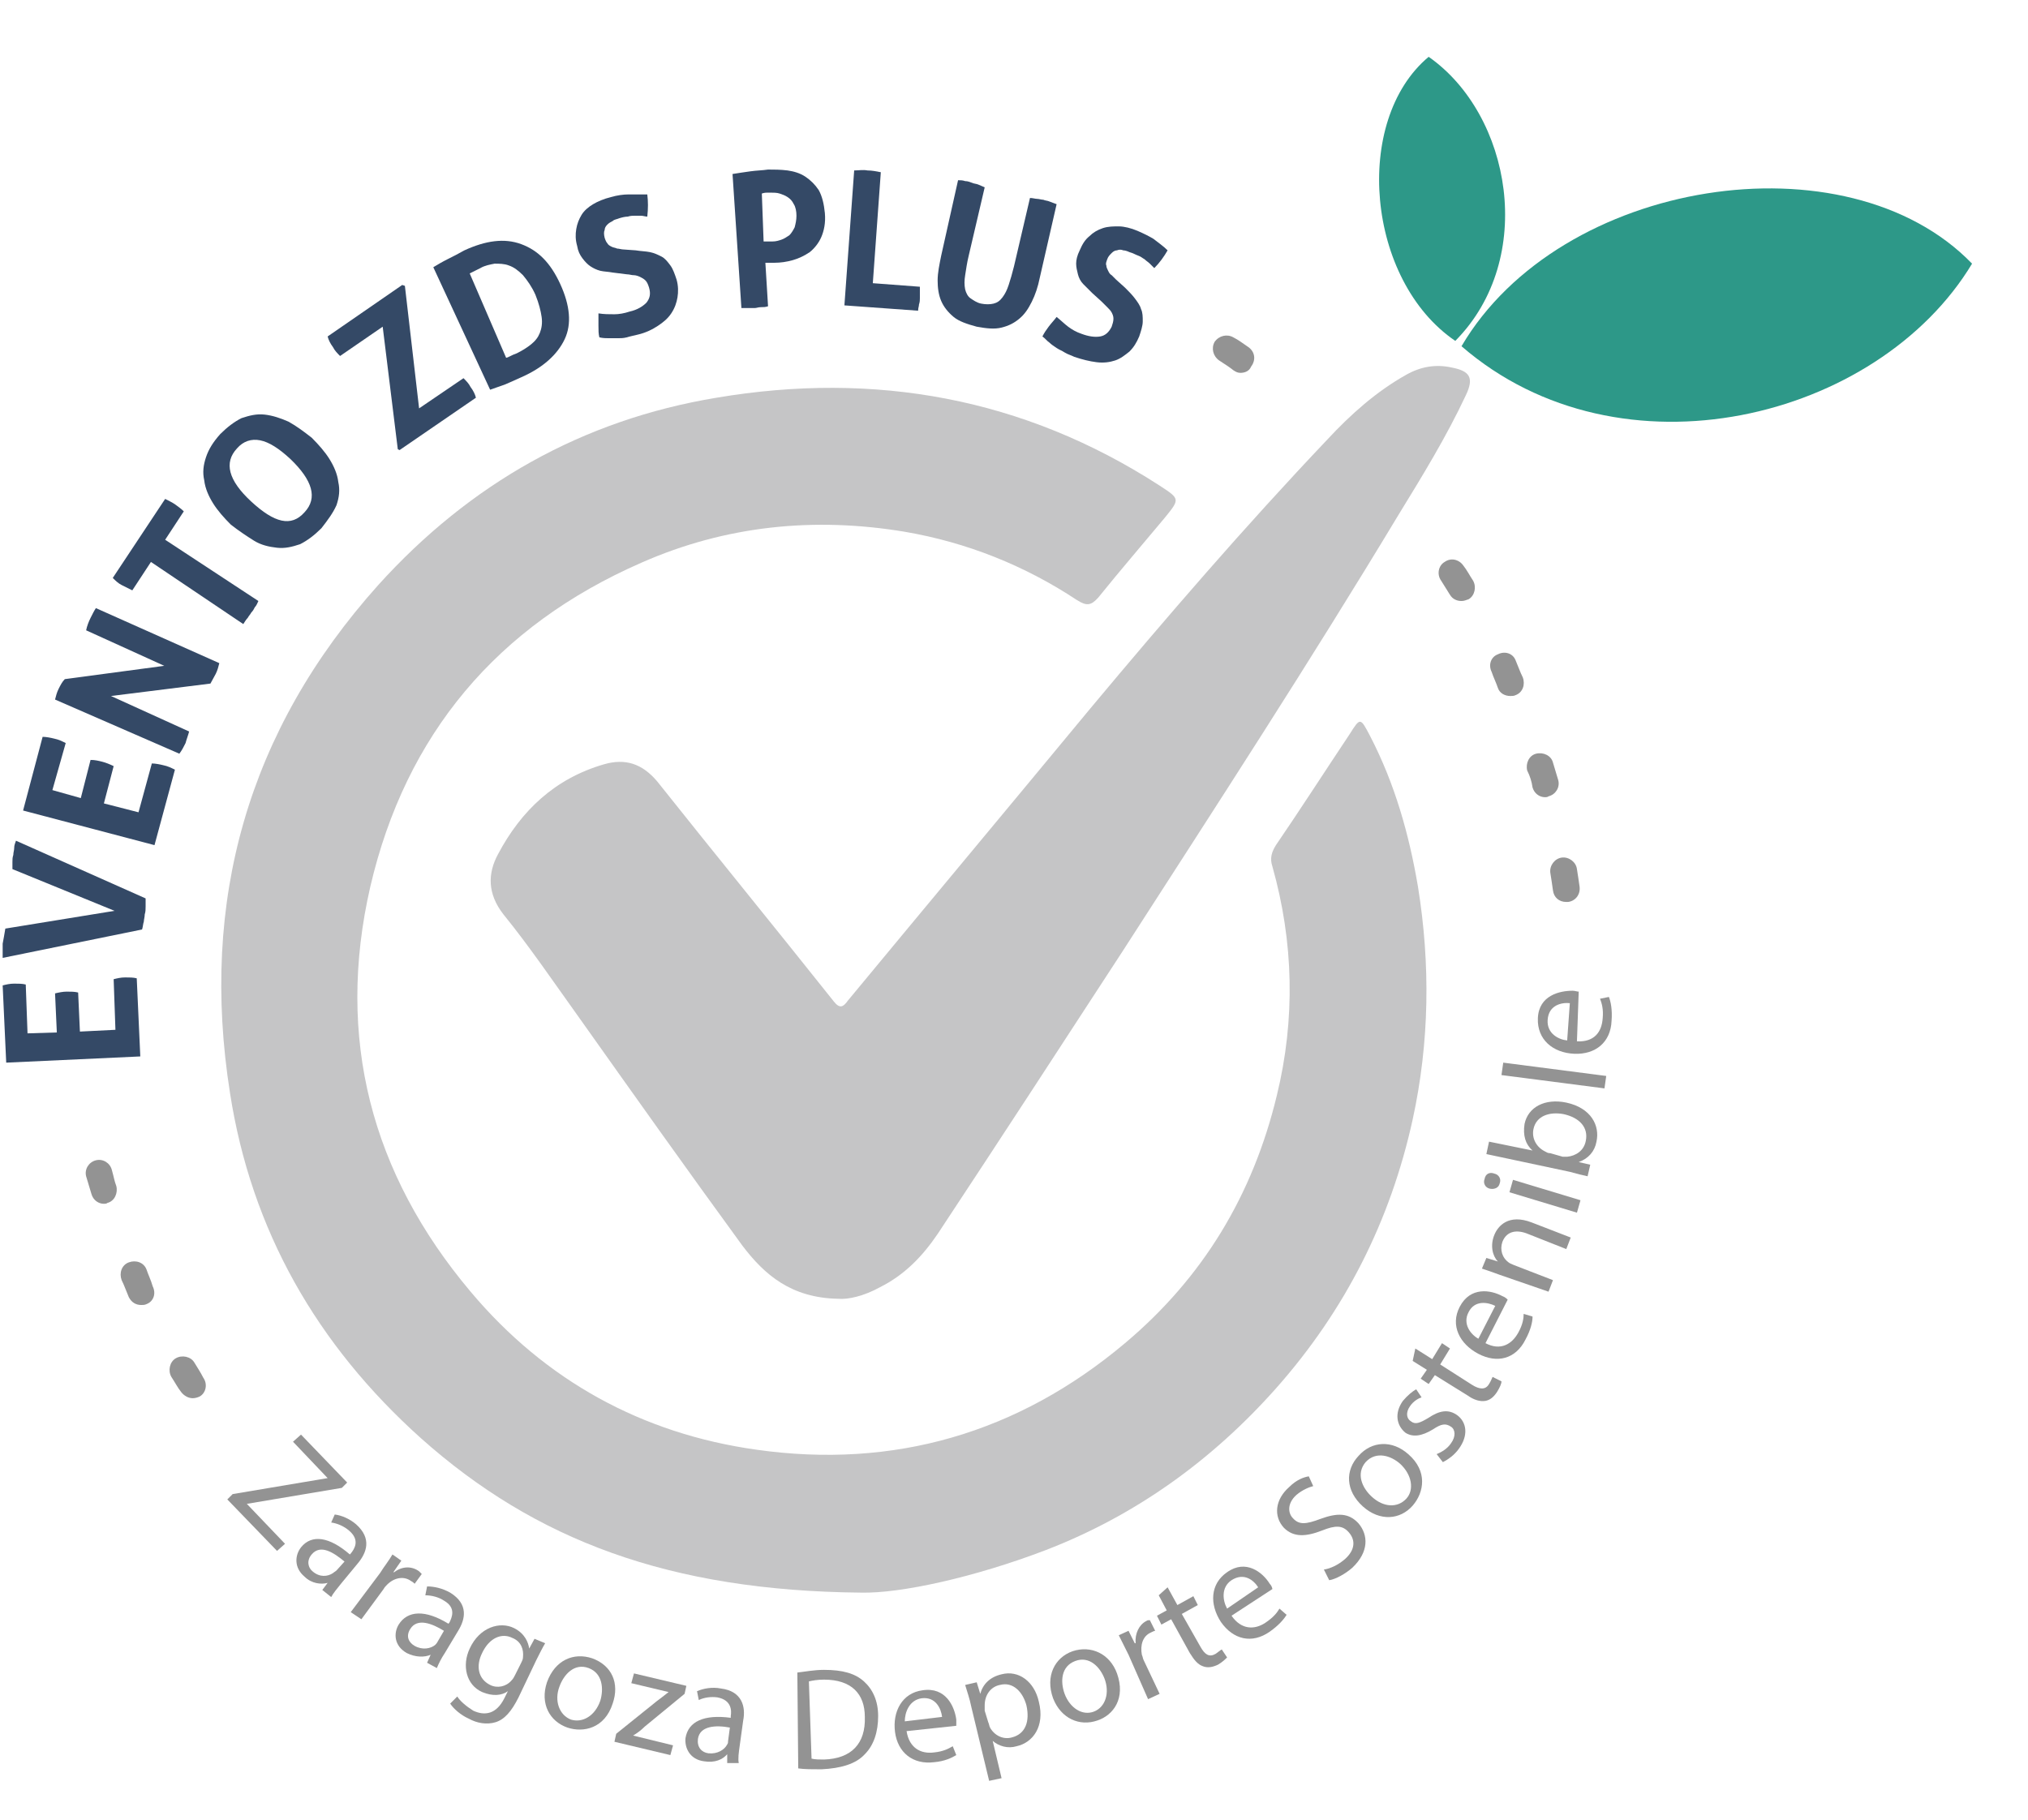
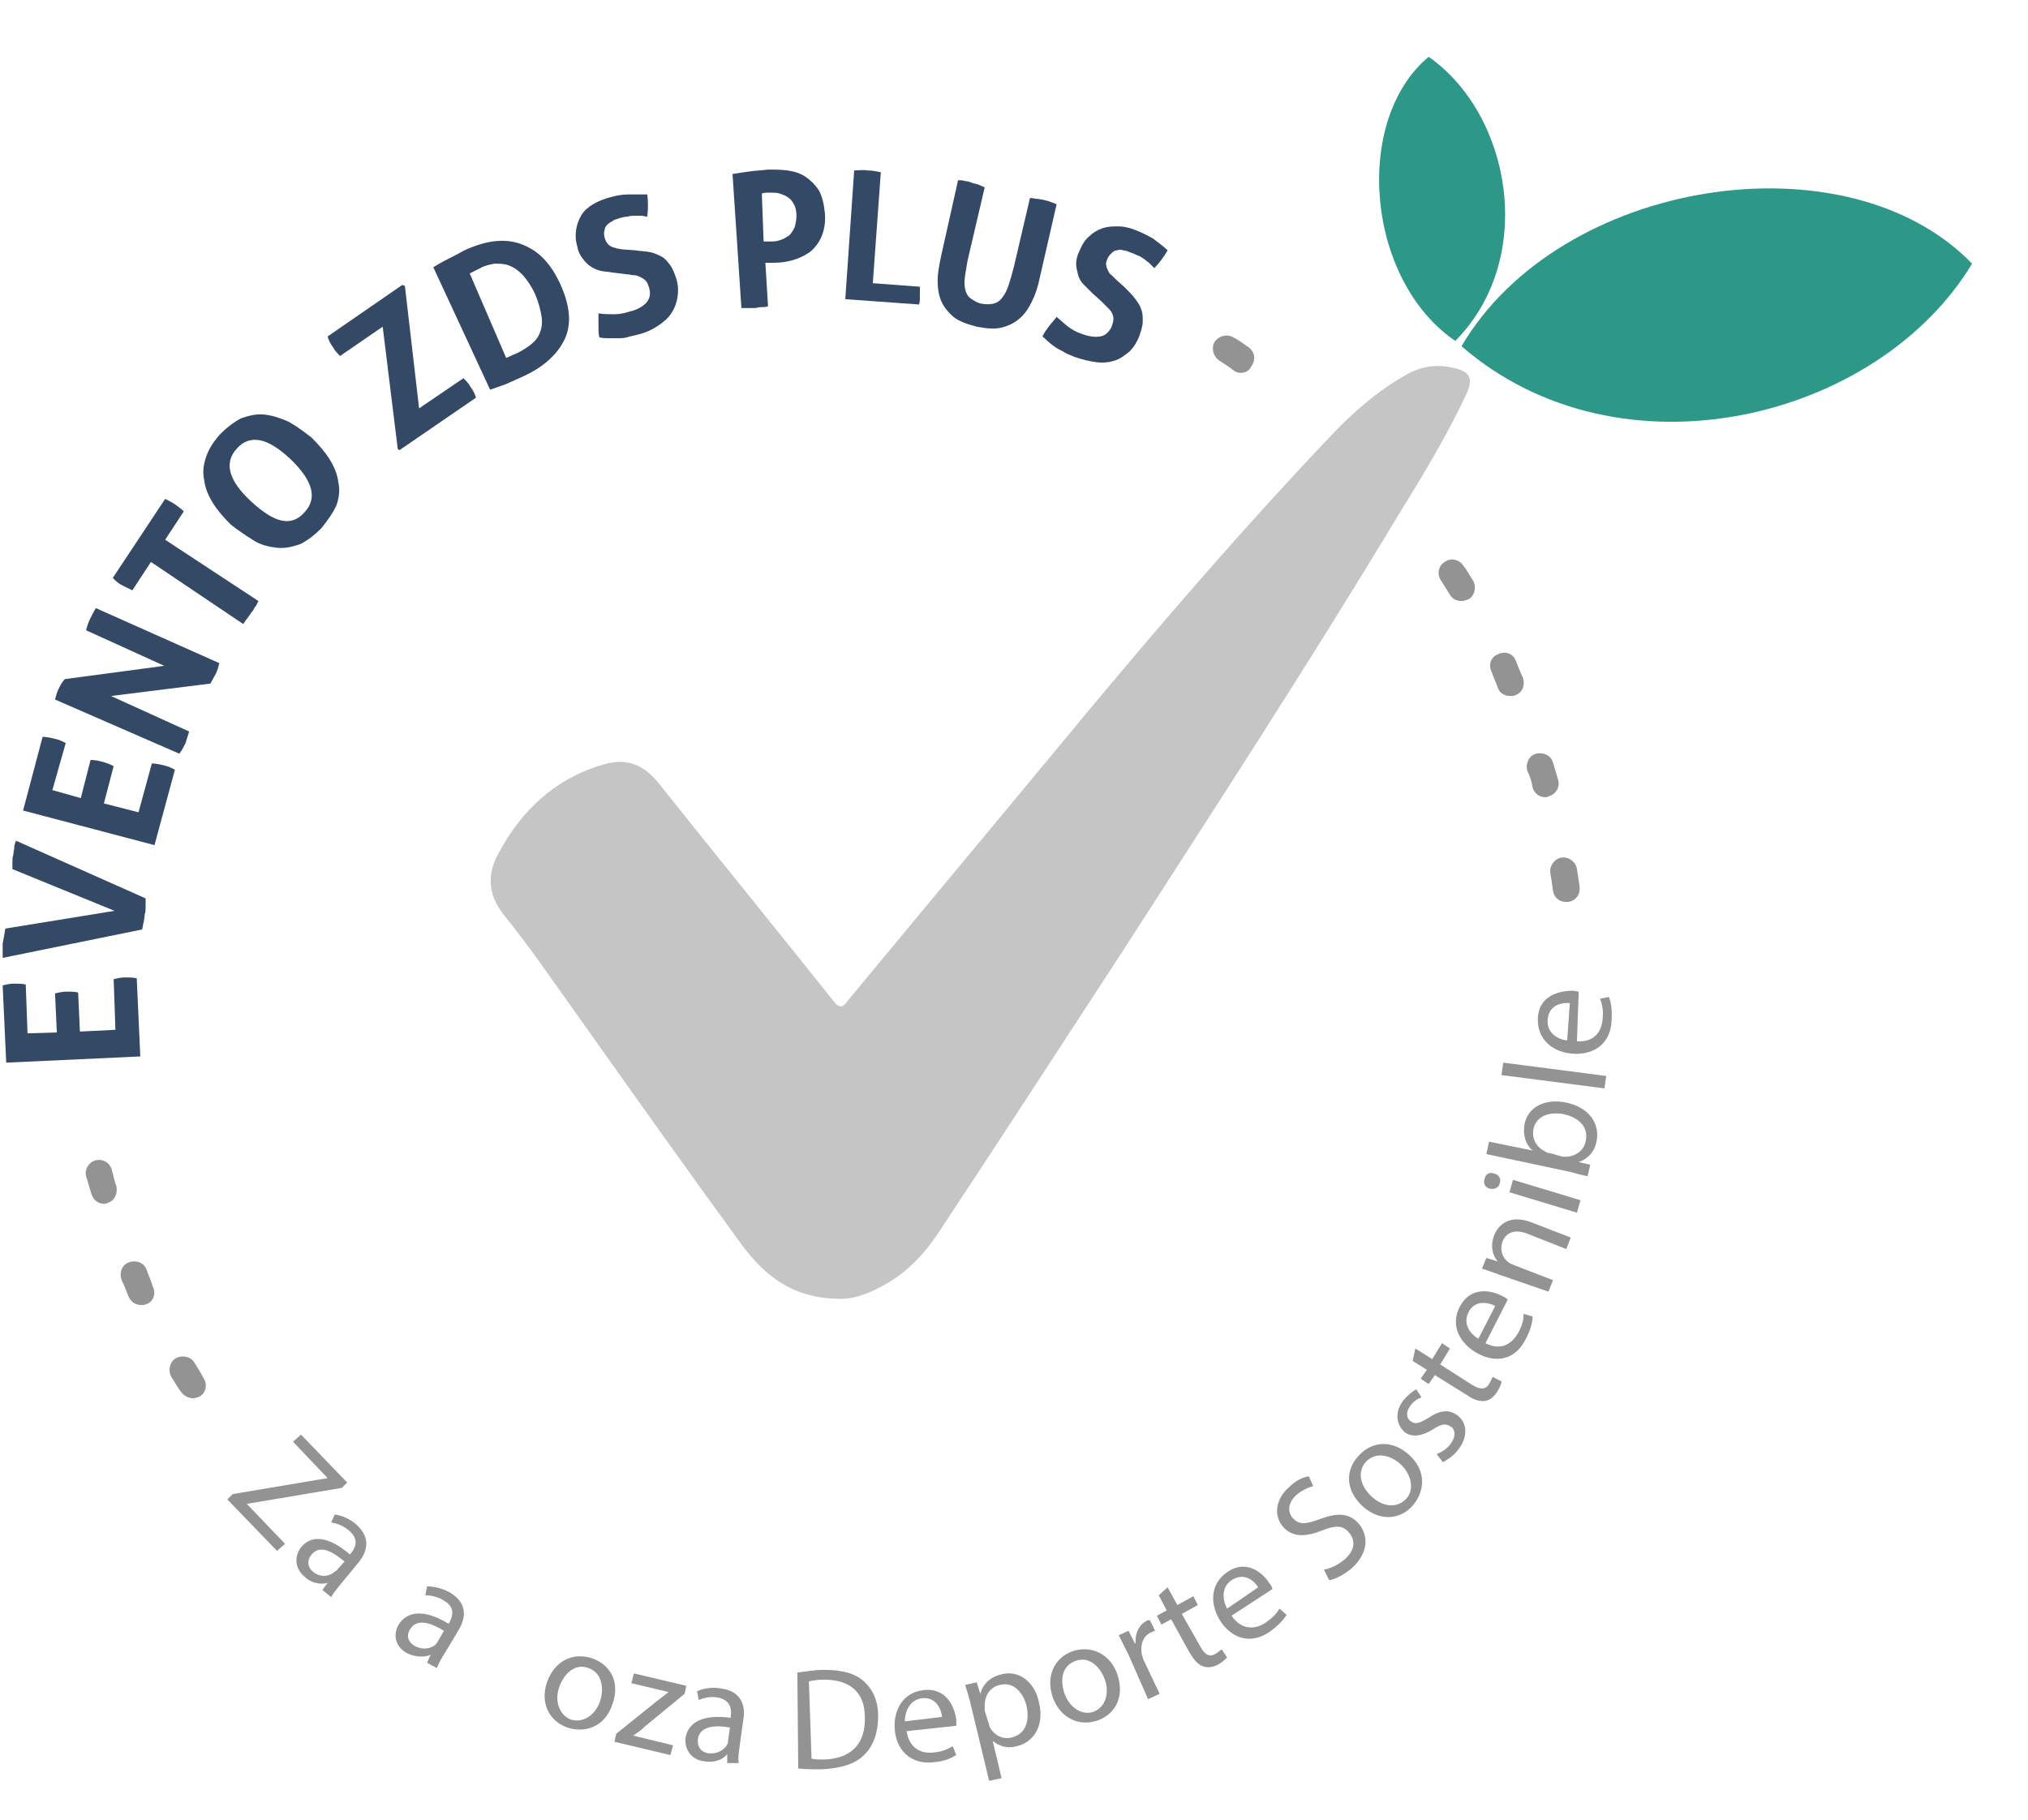
<svg xmlns="http://www.w3.org/2000/svg" version="1.1" id="Capa_1" x="0px" y="0px" viewBox="0 0 228.4 205" style="enable-background:new 0 0 228.4 205;" xml:space="preserve">
  <style type="text/css">
	.st0{fill:#344966;}
	.st1{fill:#C5C5C6;}
	.st2{fill:#939393;}
	.st3{fill:#2D9888;}
</style>
  <g>
    <path class="st0" d="M0.7,119.7L0.3,111c0.4-0.1,0.8-0.2,1.3-0.2s0.9,0,1.3,0.1l0.2,5.5l3.3-0.1l-0.2-4.4c0.4-0.1,0.9-0.2,1.3-0.2   c0.5,0,0.9,0,1.3,0.1l0.2,4.4l4-0.2l-0.2-5.7c0.4-0.1,0.8-0.2,1.3-0.2s0.9,0,1.3,0.1l0.4,8.8L0.7,119.7z" />
    <path class="st0" d="M0.3,107.9c0-0.2,0-0.5,0-0.8s0-0.6,0-0.8c0.1-0.5,0.2-1.1,0.3-1.7l12.3-2L1.4,97.9c0-0.3,0-0.6,0-0.8   c0-0.3,0-0.5,0.1-0.8c0-0.3,0.1-0.5,0.1-0.8s0.1-0.5,0.2-0.8l14.6,6.5c0,0.3,0,0.6,0,0.9s0,0.6-0.1,0.9c0,0.3-0.1,0.6-0.1,0.8   c-0.1,0.3-0.1,0.6-0.2,0.9L0.3,107.9z" />
    <path class="st0" d="M2.6,91.3L4.8,83c0.4,0,0.9,0.1,1.3,0.2c0.5,0.1,0.9,0.3,1.3,0.5L5.9,89l3.2,0.9l1.1-4.3   c0.5,0,0.9,0.1,1.3,0.2c0.4,0.1,0.9,0.3,1.3,0.5l-1.1,4.2l3.9,1l1.5-5.5c0.4,0,0.9,0.1,1.3,0.2c0.5,0.1,0.9,0.3,1.3,0.5l-2.3,8.5   L2.6,91.3z" />
    <path class="st0" d="M6.2,78.8c0.1-0.4,0.2-0.8,0.4-1.2c0.2-0.4,0.4-0.8,0.7-1.1L18.5,75l-8.8-4c0.1-0.5,0.3-1,0.5-1.4   s0.4-0.8,0.6-1.1l13.9,6.2c-0.1,0.4-0.2,0.8-0.4,1.2c-0.2,0.4-0.4,0.7-0.6,1.1l-11.2,1.4l8.8,4c-0.1,0.4-0.3,0.9-0.4,1.3   c-0.2,0.4-0.4,0.8-0.7,1.2L6.2,78.8z" />
    <path class="st0" d="M17,63.3l-2.1,3.2c-0.4-0.2-0.8-0.4-1.2-0.6s-0.7-0.5-1-0.8l5.9-8.9c0.4,0.2,0.8,0.4,1.1,0.6   c0.4,0.3,0.7,0.5,1,0.8l-2.1,3.2l10.5,6.9c-0.1,0.2-0.2,0.5-0.4,0.7c-0.1,0.2-0.2,0.4-0.4,0.6c-0.1,0.2-0.3,0.4-0.4,0.6   c-0.2,0.2-0.3,0.4-0.5,0.7L17,63.3z" />
    <path class="st0" d="M36.2,59.5c-0.8,0.8-1.6,1.4-2.4,1.8c-0.9,0.3-1.7,0.5-2.6,0.4s-1.8-0.3-2.6-0.8s-1.7-1.1-2.6-1.8   c-0.8-0.8-1.5-1.6-2-2.4c-0.5-0.8-0.9-1.7-1-2.6c-0.2-0.9-0.1-1.7,0.2-2.6c0.3-0.9,0.8-1.7,1.6-2.6c0.8-0.8,1.6-1.4,2.4-1.8   c0.9-0.3,1.7-0.5,2.6-0.4s1.8,0.4,2.7,0.8c0.9,0.5,1.7,1.1,2.6,1.8c0.8,0.8,1.5,1.6,2,2.4c0.5,0.8,0.9,1.7,1,2.6   c0.2,0.9,0.1,1.7-0.2,2.6C37.5,57.8,36.9,58.6,36.2,59.5z M34.3,57.7c1.5-1.6,0.9-3.6-1.6-6c-1.3-1.2-2.4-1.9-3.4-2.1   c-1-0.2-1.9,0.1-2.6,0.9c-1.5,1.6-1,3.6,1.6,6S32.8,59.4,34.3,57.7z" />
    <path class="st0" d="M44.8,50.6l-1.7-13.8l-4.8,3.3c-0.3-0.3-0.6-0.6-0.8-1c-0.3-0.4-0.5-0.8-0.6-1.2l8.4-5.8l0.3,0.1L47.2,46   l5-3.4c0.3,0.3,0.6,0.6,0.8,1c0.3,0.4,0.5,0.8,0.6,1.2L45,50.7L44.8,50.6z" />
    <path class="st0" d="M48.8,30.1c0.5-0.3,1-0.6,1.6-0.9s1.2-0.6,1.9-1c2.4-1.1,4.5-1.4,6.4-0.7s3.3,2.1,4.4,4.5   c1.1,2.4,1.3,4.5,0.5,6.2s-2.4,3.2-4.9,4.3c-0.7,0.3-1.3,0.6-1.8,0.8c-0.6,0.2-1.1,0.4-1.7,0.6L48.8,30.1z M57,40.3   c0.1,0,0.3-0.1,0.5-0.2c0.2-0.1,0.4-0.2,0.7-0.3c0.6-0.3,1.1-0.6,1.6-1s0.8-0.8,1-1.3s0.3-1.1,0.2-1.8s-0.3-1.5-0.7-2.5   c-0.4-0.9-0.9-1.6-1.4-2.2c-0.5-0.5-1-0.9-1.6-1.1c-0.5-0.2-1.1-0.2-1.6-0.2c-0.5,0.1-1.1,0.2-1.6,0.5c-0.2,0.1-0.4,0.2-0.6,0.3   c-0.2,0.1-0.4,0.2-0.6,0.3L57,40.3z" />
    <path class="st0" d="M69,30.7c-0.5-0.1-1-0.1-1.4-0.2s-0.8-0.3-1.1-0.5c-0.3-0.2-0.6-0.5-0.9-0.9s-0.5-0.8-0.6-1.4   c-0.2-0.7-0.2-1.3-0.1-1.9s0.3-1.1,0.6-1.6c0.3-0.5,0.8-0.9,1.3-1.2s1.2-0.6,2-0.8c0.7-0.2,1.4-0.3,2-0.3s1.3,0,2.1,0   c0.1,0.8,0.1,1.6,0,2.5c-0.2,0-0.5-0.1-0.7-0.1s-0.5,0-0.7,0s-0.5,0-0.8,0.1c-0.3,0-0.7,0.1-1,0.2c-0.2,0.1-0.5,0.1-0.7,0.3   c-0.2,0.1-0.4,0.2-0.6,0.4c-0.2,0.2-0.3,0.4-0.3,0.6c-0.1,0.2-0.1,0.5,0,0.9c0.1,0.3,0.2,0.5,0.3,0.6c0.1,0.2,0.3,0.3,0.5,0.4   s0.4,0.1,0.6,0.2c0.2,0,0.5,0.1,0.7,0.1l1.4,0.1c0.6,0.1,1.1,0.1,1.6,0.2s0.9,0.3,1.3,0.5s0.7,0.6,1,1s0.5,1,0.7,1.6   c0.2,0.7,0.2,1.4,0.1,2s-0.3,1.2-0.7,1.8s-0.9,1-1.5,1.4s-1.4,0.8-2.3,1c-0.4,0.1-0.9,0.2-1.2,0.3c-0.4,0.1-0.7,0.1-1,0.1   s-0.7,0-1,0s-0.7,0-1.1-0.1c-0.1-0.4-0.1-0.8-0.1-1.3s0-0.9,0-1.4c0.6,0.1,1.2,0.1,1.8,0.1c0.5,0,1.1-0.1,1.7-0.3   c0.9-0.2,1.5-0.6,1.9-1c0.4-0.5,0.5-1,0.3-1.7c-0.1-0.3-0.2-0.6-0.4-0.8c-0.2-0.2-0.4-0.3-0.6-0.4S71.6,31,71.4,31   c-0.3,0-0.5-0.1-0.8-0.1L69,30.7z" />
    <path class="st0" d="M82.5,19.6c0.6-0.1,1.3-0.2,2-0.3c0.7-0.1,1.3-0.1,2-0.2c0.7,0,1.4,0,2.2,0.1c0.7,0.1,1.4,0.3,2,0.7   c0.6,0.4,1.1,0.9,1.5,1.5c0.4,0.7,0.6,1.6,0.7,2.6c0.1,1.1-0.1,2-0.4,2.7s-0.8,1.3-1.3,1.7c-0.6,0.4-1.2,0.7-1.9,0.9   c-0.7,0.2-1.4,0.3-2.1,0.3c-0.2,0-0.4,0-0.5,0c-0.2,0-0.3,0-0.5,0l0.3,4.9c-0.3,0.1-0.5,0.1-0.8,0.1s-0.5,0.1-0.7,0.1s-0.5,0-0.7,0   c-0.3,0-0.5,0-0.8,0L82.5,19.6z M86,27.2c0.2,0,0.3,0,0.5,0c0.1,0,0.3,0,0.5,0c0.4,0,0.7-0.1,1-0.2s0.6-0.3,0.9-0.5   c0.2-0.2,0.4-0.5,0.6-0.9c0.1-0.4,0.2-0.8,0.2-1.3s-0.1-1-0.3-1.3c-0.2-0.4-0.4-0.6-0.7-0.8c-0.3-0.2-0.6-0.3-0.9-0.4   s-0.7-0.1-1-0.1c-0.2,0-0.3,0-0.4,0s-0.3,0-0.6,0.1L86,27.2z" />
-     <path class="st0" d="M96.2,19.2c0.5,0,1-0.1,1.5,0c0.5,0,1,0.1,1.5,0.2l-0.9,12.5l5.3,0.4c0,0.2,0,0.5,0,0.7s0,0.4,0,0.6   c0,0.2,0,0.4-0.1,0.7c0,0.2-0.1,0.4-0.1,0.7l-8.3-0.6L96.2,19.2z" />
+     <path class="st0" d="M96.2,19.2c0.5,0,1-0.1,1.5,0c0.5,0,1,0.1,1.5,0.2l-0.9,12.5l5.3,0.4c0,0.2,0,0.5,0,0.7s0,0.4,0,0.6   c0,0.2,0,0.4-0.1,0.7l-8.3-0.6L96.2,19.2z" />
    <path class="st0" d="M107.9,20.3c0.3,0,0.5,0,0.8,0.1c0.3,0,0.5,0.1,0.8,0.2c0.2,0.1,0.5,0.1,0.7,0.2s0.5,0.2,0.7,0.3l-1.8,7.7   c-0.2,0.8-0.3,1.6-0.4,2.2s-0.1,1.1,0,1.6c0.1,0.4,0.3,0.8,0.6,1s0.7,0.5,1.2,0.6s1,0.1,1.4,0s0.7-0.3,1-0.7s0.5-0.8,0.7-1.4   c0.2-0.6,0.4-1.3,0.6-2.1l1.8-7.7c0.3,0,0.6,0.1,0.8,0.1c0.2,0,0.5,0.1,0.7,0.1c0.2,0.1,0.5,0.1,0.7,0.2c0.3,0.1,0.5,0.2,0.8,0.3   l-1.9,8.3c-0.2,1-0.5,1.9-0.9,2.7s-0.8,1.4-1.4,1.9s-1.2,0.8-2,1s-1.7,0.1-2.8-0.1c-1.1-0.3-2-0.6-2.6-1.1s-1.1-1.1-1.4-1.8   s-0.4-1.5-0.4-2.3c0-0.9,0.2-1.8,0.4-2.8L107.9,20.3z" />
    <path class="st0" d="M123,33c-0.4-0.4-0.7-0.7-1-1c-0.3-0.3-0.5-0.7-0.6-1.1s-0.2-0.8-0.2-1.2c0-0.4,0.1-0.9,0.4-1.5   c0.3-0.7,0.6-1.2,1.1-1.6c0.4-0.4,0.9-0.7,1.5-0.9c0.6-0.2,1.2-0.2,1.8-0.2s1.4,0.2,2.1,0.5s1.3,0.6,1.8,0.9   c0.5,0.4,1.1,0.8,1.6,1.3c-0.4,0.7-0.9,1.4-1.5,2c-0.2-0.2-0.3-0.3-0.5-0.5s-0.4-0.3-0.6-0.5c-0.2-0.1-0.4-0.3-0.7-0.4   s-0.6-0.3-1-0.4c-0.2-0.1-0.5-0.2-0.7-0.2c-0.2-0.1-0.5-0.1-0.7,0c-0.2,0-0.4,0.1-0.6,0.3c-0.2,0.2-0.4,0.4-0.5,0.7   c-0.1,0.3-0.2,0.5-0.1,0.7c0,0.2,0.1,0.4,0.2,0.6s0.2,0.4,0.4,0.5c0.2,0.2,0.3,0.3,0.5,0.5l1,0.9c0.4,0.4,0.8,0.8,1.1,1.2   c0.3,0.4,0.6,0.8,0.7,1.2c0.2,0.4,0.2,0.9,0.2,1.4s-0.2,1.1-0.4,1.7c-0.3,0.7-0.6,1.2-1.1,1.7c-0.5,0.4-1,0.8-1.6,1   s-1.3,0.3-2.1,0.2c-0.8-0.1-1.6-0.3-2.5-0.6c-0.4-0.2-0.8-0.3-1.1-0.5c-0.3-0.2-0.6-0.3-0.9-0.5s-0.6-0.4-0.8-0.6   c-0.3-0.2-0.5-0.5-0.8-0.7c0.2-0.4,0.4-0.7,0.7-1.1c0.3-0.4,0.6-0.7,0.9-1.1c0.5,0.4,0.9,0.8,1.3,1.1s0.9,0.6,1.5,0.8   c0.8,0.3,1.5,0.4,2.1,0.3c0.6-0.1,1-0.5,1.3-1.1c0.1-0.3,0.2-0.6,0.2-0.9c0-0.3-0.1-0.5-0.2-0.7s-0.3-0.4-0.5-0.6   c-0.2-0.2-0.4-0.4-0.6-0.6L123,33z" />
  </g>
-   <path class="st1" d="M97,179.4c-21.6-0.2-36.7-5.9-49.6-17.4c-11.7-10.5-19.1-23.4-21.5-38.9c-3.4-21.6,2-40.8,16.7-57.2  c10.3-11.4,23-18.6,38.1-21.1c17.8-3,34.6,0,49.9,9.9c2.3,1.5,2.3,1.5,0.6,3.6c-2.5,3-5,5.9-7.5,9c-0.8,0.9-1.3,1-2.4,0.3  c-5.9-3.9-12.4-6.5-19.4-7.7c-10.2-1.7-20.2-0.7-29.7,3.5C56,70.5,45.7,82.7,41.7,99.9c-3.9,17,0.1,32.3,11.3,45.6  c8.4,10,19.3,16,32.2,17.8c15.5,2.2,29.5-1.9,41.5-12c8.8-7.4,14.4-16.7,17.1-27.9c2.1-8.6,1.9-17.3-0.5-25.8  c-0.3-0.9-0.1-1.6,0.4-2.4c2.8-4.1,5.5-8.3,8.3-12.5c1.2-1.9,1.2-1.9,2.3,0.2c2.8,5.4,4.4,11.1,5.4,17c1.4,8.7,1.3,17.5-0.6,26.2  c-2.5,11.4-7.6,21.5-15.4,30.3c-7.2,8.1-15.8,14.3-25.9,18.2C109.7,177.7,101.4,179.5,97,179.4z" />
  <g>
    <g>
      <path class="st2" d="M26.2,168.3l10.7-1.8l0,0l-3.9-4.1l0.9-0.8l5.2,5.4l-0.6,0.6l-10.7,1.8l0,0l4.3,4.5l-0.9,0.8l-5.6-5.8    L26.2,168.3z" />
      <path class="st2" d="M36.3,179.1l0.6-0.8l0,0c-0.7,0.2-1.8,0.1-2.6-0.7c-1.2-1-1.1-2.4-0.4-3.3c1.2-1.5,3.2-1.2,5.5,0.8l0.1-0.1    c0.4-0.5,1.1-1.5-0.2-2.6c-0.6-0.5-1.3-0.8-2-0.9l0.4-0.9c0.8,0.1,1.7,0.5,2.4,1.1c1.8,1.6,1.2,3.2,0.2,4.4l-1.9,2.3    c-0.4,0.5-0.9,1.1-1.1,1.5L36.3,179.1z M38.8,175.9c-1.2-1-2.7-2-3.7-0.8c-0.6,0.7-0.4,1.5,0.1,1.9c0.8,0.7,1.7,0.6,2.3,0.2    c0.1-0.1,0.3-0.2,0.4-0.3L38.8,175.9z" />
-       <path class="st2" d="M42.8,177.2c0.5-0.8,1-1.4,1.4-2.1l1,0.7l-0.9,1.3h0.1c0.9-0.7,2-0.7,2.8-0.1c0.1,0.1,0.2,0.2,0.3,0.3    l-0.8,1.1c-0.1-0.1-0.2-0.2-0.4-0.3c-0.8-0.6-1.9-0.4-2.7,0.4c-0.1,0.1-0.3,0.3-0.4,0.5l-2.5,3.4l-1.2-0.8L42.8,177.2z" />
      <path class="st2" d="M48.1,187.3l0.4-0.9l0,0c-0.7,0.3-1.7,0.3-2.7-0.2c-1.4-0.8-1.5-2.2-0.9-3.2c1-1.6,3-1.7,5.6-0.1l0.1-0.1    c0.3-0.6,0.8-1.7-0.6-2.5c-0.6-0.4-1.4-0.6-2.1-0.6l0.2-1c0.8,0,1.7,0.2,2.6,0.7c2.1,1.3,1.7,3,0.9,4.3l-1.5,2.5    c-0.4,0.6-0.7,1.2-0.9,1.7L48.1,187.3z M50,183.7c-1.3-0.8-3-1.5-3.8-0.2c-0.5,0.8-0.2,1.5,0.5,1.9c0.9,0.5,1.8,0.3,2.3-0.1    c0.1-0.1,0.2-0.2,0.3-0.4L50,183.7z" />
-       <path class="st2" d="M61.4,185.1c-0.3,0.5-0.6,1.1-1,1.9l-2,4.2c-0.8,1.6-1.6,2.5-2.6,2.8s-2.1,0.1-3-0.4    c-0.9-0.4-1.7-1.1-2.1-1.7l0.8-0.8c0.3,0.5,1,1.1,1.8,1.6c1.3,0.6,2.6,0.4,3.5-1.4l0.4-0.8l0,0c-0.7,0.5-1.7,0.6-2.9,0.1    c-1.8-0.8-2.3-3-1.4-4.9c1.1-2.4,3.4-3.1,5-2.3c1.2,0.6,1.6,1.6,1.7,2.3l0,0l0.6-1.1L61.4,185.1z M58.7,187.3    c0.1-0.2,0.2-0.4,0.2-0.6c0.1-0.9-0.2-1.8-1.2-2.2c-1.2-0.6-2.6,0-3.4,1.7c-0.7,1.4-0.5,2.9,0.9,3.6c0.8,0.4,1.8,0.2,2.4-0.5    c0.2-0.2,0.3-0.4,0.4-0.6L58.7,187.3z" />
      <path class="st2" d="M69,191.9c-0.9,2.8-3.3,3.3-5.1,2.7c-2-0.7-3.1-2.7-2.3-5.1c0.9-2.5,3-3.4,5.1-2.7    C68.9,187.6,69.8,189.6,69,191.9z M63,190c-0.6,1.6,0,3.2,1.3,3.7c1.3,0.4,2.7-0.4,3.3-2.1c0.4-1.3,0.3-3.1-1.3-3.7    S63.5,188.6,63,190z" />
      <path class="st2" d="M69.4,195.3l4.6-3.7c0.4-0.3,0.8-0.6,1.3-1l0,0l-4.2-1l0.3-1.1l5.9,1.4l-0.2,0.9l-4.5,3.7    c-0.4,0.4-0.8,0.7-1.3,1l0,0l4.5,1.1l-0.3,1.1l-6.3-1.5L69.4,195.3z" />
      <path class="st2" d="M81.9,198.6v-1l0,0c-0.5,0.6-1.4,1-2.6,0.8c-1.6-0.2-2.2-1.5-2.1-2.6c0.3-1.9,2.1-2.7,5.1-2.3v-0.2    c0.1-0.6,0.1-1.8-1.5-2.1c-0.7-0.1-1.5,0-2.1,0.3l-0.2-1c0.7-0.3,1.7-0.5,2.7-0.3c2.4,0.3,2.8,2.1,2.5,3.6l-0.4,2.9    c-0.1,0.7-0.2,1.4-0.1,1.9L81.9,198.6z M82.2,194.6c-1.6-0.3-3.4-0.2-3.6,1.3c-0.1,0.9,0.4,1.5,1.2,1.6c1,0.1,1.8-0.4,2.1-1    c0.1-0.1,0.1-0.3,0.1-0.4L82.2,194.6z" />
      <path class="st2" d="M89.8,188.4c0.9-0.1,1.9-0.3,3-0.3c2.1,0,3.5,0.4,4.5,1.3c1,0.9,1.6,2.2,1.6,3.9c0,1.8-0.5,3.3-1.5,4.3    c-1,1.1-2.7,1.6-4.9,1.7c-1,0-1.9,0-2.6-0.1L89.8,188.4z M91.4,198.1c0.4,0.1,0.9,0.1,1.4,0.1c3.1-0.1,4.7-1.8,4.6-4.8    c0-2.6-1.5-4.2-4.6-4.2c-0.7,0-1.3,0.1-1.7,0.2L91.4,198.1z" />
      <path class="st2" d="M102.1,195c0.3,1.9,1.6,2.6,3.1,2.4c1-0.1,1.6-0.4,2.1-0.7l0.4,1c-0.5,0.3-1.3,0.7-2.5,0.8    c-2.4,0.3-4.1-1.1-4.4-3.4s0.8-4.4,3.1-4.7c2.6-0.4,3.6,1.8,3.8,3.3c0,0.3,0,0.5,0,0.7L102.1,195z M106.1,193.4    c-0.1-0.9-0.7-2.3-2.3-2.1c-1.4,0.2-1.9,1.6-1.9,2.6L106.1,193.4z" />
      <path class="st2" d="M109.4,192.3c-0.2-1-0.5-1.8-0.7-2.5l1.3-0.3l0.4,1.3l0,0c0.3-1.1,1.1-1.9,2.4-2.2c1.9-0.5,3.7,0.8,4.2,3.1    c0.7,2.8-0.7,4.6-2.5,5c-1,0.3-2,0-2.7-0.6l0,0l1,4.2l-1.4,0.3L109.4,192.3z M111.3,194c0.1,0.2,0.1,0.4,0.2,0.6    c0.5,0.9,1.5,1.4,2.5,1.1c1.5-0.4,2-1.8,1.6-3.6c-0.4-1.5-1.5-2.7-3-2.3c-1,0.2-1.7,1.1-1.7,2.3c0,0.2,0,0.4,0,0.6L111.3,194z" />
      <path class="st2" d="M125.8,188.5c1,2.8-0.4,4.7-2.2,5.3c-2,0.7-4.1-0.2-5-2.5c-0.9-2.5,0.2-4.6,2.2-5.3    C122.9,185.3,125,186.3,125.8,188.5z M119.9,190.8c0.6,1.6,2,2.5,3.3,2s1.8-2.1,1.2-3.7c-0.5-1.3-1.7-2.6-3.3-2    C119.5,187.7,119.4,189.4,119.9,190.8z" />
      <path class="st2" d="M127.1,186.4c-0.4-0.8-0.8-1.6-1.1-2.2l1.1-0.5l0.7,1.4h0.1c-0.1-1.1,0.4-2.1,1.2-2.5    c0.1-0.1,0.3-0.1,0.4-0.1l0.6,1.2c-0.1,0-0.3,0.1-0.5,0.2c-0.9,0.4-1.2,1.4-1,2.5c0.1,0.2,0.1,0.4,0.2,0.6l1.8,3.8l-1.3,0.6    L127.1,186.4z" />
      <path class="st2" d="M131.5,178.8l1.1,2l1.8-1l0.5,1l-1.8,1l2.1,3.7c0.5,0.9,1,1.2,1.7,0.8c0.3-0.2,0.5-0.4,0.7-0.5l0.6,0.9    c-0.2,0.2-0.5,0.5-1,0.8c-0.6,0.3-1.2,0.4-1.7,0.2c-0.6-0.2-1-0.7-1.5-1.5l-2.1-3.8l-1.1,0.6l-0.5-1l1.1-0.6l-0.9-1.7L131.5,178.8    z" />
      <path class="st2" d="M138.7,182c1.1,1.6,2.6,1.6,3.8,0.8c0.9-0.6,1.3-1.1,1.6-1.6l0.8,0.7c-0.3,0.5-0.9,1.2-1.9,1.9    c-2,1.4-4.1,0.9-5.5-1.1c-1.3-2-1.2-4.3,0.7-5.6c2.1-1.5,4,0,4.8,1.3c0.2,0.2,0.3,0.5,0.3,0.6L138.7,182z M141.7,178.8    c-0.5-0.8-1.6-1.7-3-0.8c-1.2,0.8-1,2.3-0.5,3.2L141.7,178.8z" />
      <path class="st2" d="M149.1,176.8c0.7-0.1,1.6-0.5,2.4-1.2c1.1-1,1.2-2.1,0.4-3c-0.7-0.8-1.5-0.8-3-0.2c-1.8,0.7-3.2,0.8-4.3-0.3    c-1.2-1.3-1-3.2,0.6-4.6c0.8-0.8,1.6-1.1,2.2-1.2l0.5,1.1c-0.4,0.1-1.2,0.4-1.9,1c-1.1,1-0.9,2.1-0.4,2.6c0.7,0.8,1.5,0.7,3.1,0.1    c1.9-0.7,3.2-0.7,4.3,0.5c1.1,1.3,1.2,3.2-0.7,5c-0.8,0.7-1.9,1.3-2.6,1.4L149.1,176.8z" />
      <path class="st2" d="M158.6,163.8c2.2,1.9,1.8,4.3,0.5,5.8c-1.4,1.6-3.7,1.8-5.6,0.1c-2-1.8-2-4.1-0.5-5.7    C154.5,162.3,156.8,162.2,158.6,163.8z M154.5,168.6c1.3,1.2,2.9,1.3,3.9,0.2c0.9-1,0.6-2.7-0.7-3.9c-1-0.9-2.7-1.5-3.9-0.2    C152.7,166,153.4,167.6,154.5,168.6z" />
      <path class="st2" d="M161.8,163.8c0.5-0.2,1.2-0.6,1.6-1.2c0.6-0.8,0.5-1.6,0-1.9c-0.6-0.4-1.1-0.3-2,0.3    c-1.3,0.8-2.3,0.9-3.1,0.4c-1-0.8-1.3-2.2-0.3-3.6c0.5-0.6,1.1-1.1,1.5-1.3l0.6,0.9c-0.3,0.1-0.9,0.4-1.3,1    c-0.5,0.7-0.4,1.4,0.1,1.7c0.5,0.4,1,0.2,2-0.4c1.2-0.8,2.2-1,3.2-0.3c1.1,0.8,1.3,2.3,0.2,3.8c-0.5,0.7-1.2,1.2-1.8,1.5    L161.8,163.8z" />
      <path class="st2" d="M159.4,151.9l1.9,1.2l1.1-1.8l0.9,0.6l-1.1,1.8l3.6,2.3c0.8,0.5,1.5,0.6,1.9-0.1c0.2-0.3,0.3-0.6,0.4-0.8    l1,0.5c0,0.3-0.2,0.7-0.5,1.2c-0.4,0.6-0.8,0.9-1.3,1c-0.6,0.1-1.3-0.1-2-0.6l-3.7-2.3l-0.7,1l-0.9-0.6l0.7-1l-1.6-1L159.4,151.9z    " />
      <path class="st2" d="M167.3,151.3c1.7,0.9,3,0.1,3.7-1.2c0.5-0.9,0.6-1.6,0.6-2.1l1,0.3c0,0.6-0.2,1.5-0.8,2.6    c-1.1,2.2-3.2,2.7-5.3,1.6c-2.1-1.1-3.2-3.2-2.1-5.3c1.2-2.3,3.5-1.9,4.8-1.2c0.3,0.1,0.5,0.3,0.6,0.4L167.3,151.3z M168.4,147.1    c-0.8-0.4-2.3-0.7-3,0.7c-0.7,1.3,0.2,2.5,1.1,3L168.4,147.1z" />
      <path class="st2" d="M168.9,143.6c-0.8-0.3-1.4-0.5-2-0.7l0.5-1.2l1.3,0.4l0,0c-0.6-0.6-0.9-1.8-0.4-3c0.4-1,1.6-2.4,4.2-1.4    l4.4,1.7l-0.5,1.3l-4.3-1.7c-1.2-0.5-2.4-0.4-2.9,0.9c-0.3,0.9,0,1.8,0.7,2.3c0.1,0.1,0.4,0.2,0.6,0.3l4.4,1.7l-0.5,1.3    L168.9,143.6z" />
      <path class="st2" d="M168.3,132.2c0.5,0.1,0.8,0.6,0.6,1.1c-0.1,0.5-0.6,0.7-1.1,0.6c-0.5-0.1-0.8-0.6-0.6-1.1    C167.3,132.2,167.8,132,168.3,132.2z M177.6,136.6l-7.6-2.3l0.4-1.4l7.6,2.3L177.6,136.6z" />
      <path class="st2" d="M178.8,132.5c-0.5-0.1-1.3-0.3-2-0.5l-9.4-2l0.3-1.4l4.9,1l0,0c-0.8-0.7-1.1-1.7-0.9-3    c0.4-1.9,2.3-2.9,4.7-2.4c2.8,0.6,3.8,2.6,3.4,4.4c-0.2,1.1-0.9,1.9-2,2.3l0,0l1.3,0.3L178.8,132.5z M176,130.3c0.2,0,0.4,0,0.5,0    c1-0.1,1.9-0.7,2.1-1.8c0.3-1.5-0.7-2.6-2.5-3c-1.6-0.3-3.1,0.2-3.4,1.7c-0.2,1,0.3,2,1.3,2.5c0.2,0.1,0.3,0.2,0.6,0.2L176,130.3z    " />
      <path class="st2" d="M169.1,121.1l0.2-1.4l11.6,1.5l-0.2,1.4L169.1,121.1z" />
      <path class="st2" d="M177.6,117.3c2,0.1,2.8-1.1,2.9-2.6c0.1-1-0.1-1.7-0.3-2.2l1-0.2c0.2,0.5,0.4,1.4,0.3,2.7    c-0.1,2.4-1.8,3.8-4.2,3.7c-2.4-0.1-4.2-1.6-4.1-4c0.1-2.6,2.5-3.1,3.9-3.1c0.3,0,0.5,0.1,0.7,0.1L177.6,117.3z M176.8,113    c-0.9-0.1-2.4,0.2-2.5,1.9c-0.1,1.5,1.2,2.2,2.2,2.3L176.8,113z" />
    </g>
  </g>
  <g>
    <path class="st3" d="M164.6,39c11.1-18.9,43.4-23.9,57.5-9.3C211.5,47.3,182.5,54.5,164.6,39z" />
    <path class="st3" d="M163.9,38.4c-10-6.8-11.6-24.8-3-32C170.2,12.9,173.1,29.1,163.9,38.4z" />
  </g>
  <path class="st1" d="M94.4,146.3c-5.3-0.1-8.3-2.7-10.8-6c-6.2-8.5-12.3-17.1-18.4-25.7c-2.8-3.9-5.5-7.9-8.5-11.6  c-1.8-2.3-1.8-4.6-0.6-6.8c2.6-4.9,6.4-8.5,11.9-10.1c2.4-0.7,4.3-0.1,6,1.9c6.6,8.3,13.3,16.5,19.9,24.8c0.7,0.9,1.1,0.6,1.6-0.1  c9.1-11,18.2-21.9,27.3-32.9c8.6-10.3,17.4-20.5,26.7-30.3c2.6-2.8,5.5-5.4,8.9-7.3c1.6-0.9,3.3-1.2,5.1-0.8  c2.1,0.4,2.5,1.2,1.6,3.1c-2.2,4.7-4.9,9.1-7.6,13.5c-10,16.6-20.6,32.9-31.1,49.2c-6.9,10.6-13.8,21.2-20.8,31.8  c-1.7,2.5-3.7,4.6-6.5,6C97.3,146,95.5,146.4,94.4,146.3z" />
  <g>
    <path class="st2" d="M174.6,98.3c0.1,0.6,0.2,1.3,0.3,2c0.1,0.8,0.7,1.3,1.5,1.3c0.1,0,0.1,0,0.2,0c0.8-0.1,1.4-0.8,1.3-1.7   c-0.1-0.7-0.2-1.4-0.3-2c-0.1-0.8-0.9-1.4-1.7-1.3C175.1,96.7,174.5,97.5,174.6,98.3z" />
    <path class="st2" d="M16.5,143c-0.3-0.8-1.2-1.1-2-0.8s-1.1,1.2-0.8,2c0.3,0.6,0.5,1.2,0.8,1.9c0.3,0.6,0.8,0.9,1.4,0.9   c0.2,0,0.4,0,0.6-0.1c0.8-0.3,1.1-1.2,0.7-2C17,144.2,16.7,143.6,16.5,143z" />
    <path class="st2" d="M12.6,131.8c-0.2-0.8-1-1.3-1.8-1.1s-1.3,1-1.1,1.8c0.2,0.7,0.4,1.3,0.6,2c0.2,0.7,0.8,1.1,1.4,1.1   c0.1,0,0.3,0,0.4-0.1c0.8-0.2,1.2-1.1,1-1.9C12.9,133.1,12.8,132.5,12.6,131.8z" />
    <path class="st2" d="M21.9,153.5c-0.4-0.7-1.4-0.9-2.1-0.5s-0.9,1.4-0.5,2.1c0.4,0.6,0.7,1.2,1.1,1.7c0.3,0.4,0.8,0.7,1.3,0.7   c0.3,0,0.6-0.1,0.8-0.2c0.7-0.4,0.9-1.4,0.4-2.1C22.6,154.6,22.2,154,21.9,153.5z" />
    <path class="st2" d="M172.6,88.7c0.2,0.7,0.8,1.1,1.4,1.1c0.1,0,0.3,0,0.4-0.1c0.8-0.2,1.3-1,1.1-1.8c-0.2-0.7-0.4-1.3-0.6-2   c-0.2-0.8-1.1-1.2-1.9-1c-0.8,0.2-1.2,1.1-1,1.9C172.3,87.4,172.5,88,172.6,88.7z" />
    <path class="st2" d="M168.7,77.5c0.2,0.6,0.8,0.9,1.4,0.9c0.2,0,0.4,0,0.6-0.1c0.8-0.3,1.1-1.2,0.8-2c-0.3-0.6-0.5-1.2-0.8-1.9   c-0.3-0.8-1.2-1.1-2-0.7c-0.8,0.3-1.1,1.2-0.7,2C168.2,76.3,168.5,76.9,168.7,77.5z" />
    <path class="st2" d="M163.3,67c0.3,0.5,0.8,0.7,1.3,0.7c0.3,0,0.5-0.1,0.8-0.2c0.7-0.4,0.9-1.4,0.5-2.1c-0.4-0.6-0.7-1.2-1.1-1.7   c-0.5-0.7-1.4-0.9-2.1-0.4c-0.7,0.4-0.9,1.4-0.4,2.1C162.6,65.9,163,66.5,163.3,67z" />
    <path class="st2" d="M140.6,39.1c-0.6-0.4-1.1-0.8-1.7-1.1c-0.7-0.4-1.6-0.2-2.1,0.5c-0.4,0.7-0.2,1.6,0.5,2.1   c0.6,0.4,1.1,0.7,1.6,1.1c0.3,0.2,0.5,0.3,0.8,0.3c0.5,0,1-0.2,1.2-0.7C141.5,40.5,141.3,39.6,140.6,39.1z" />
  </g>
</svg>